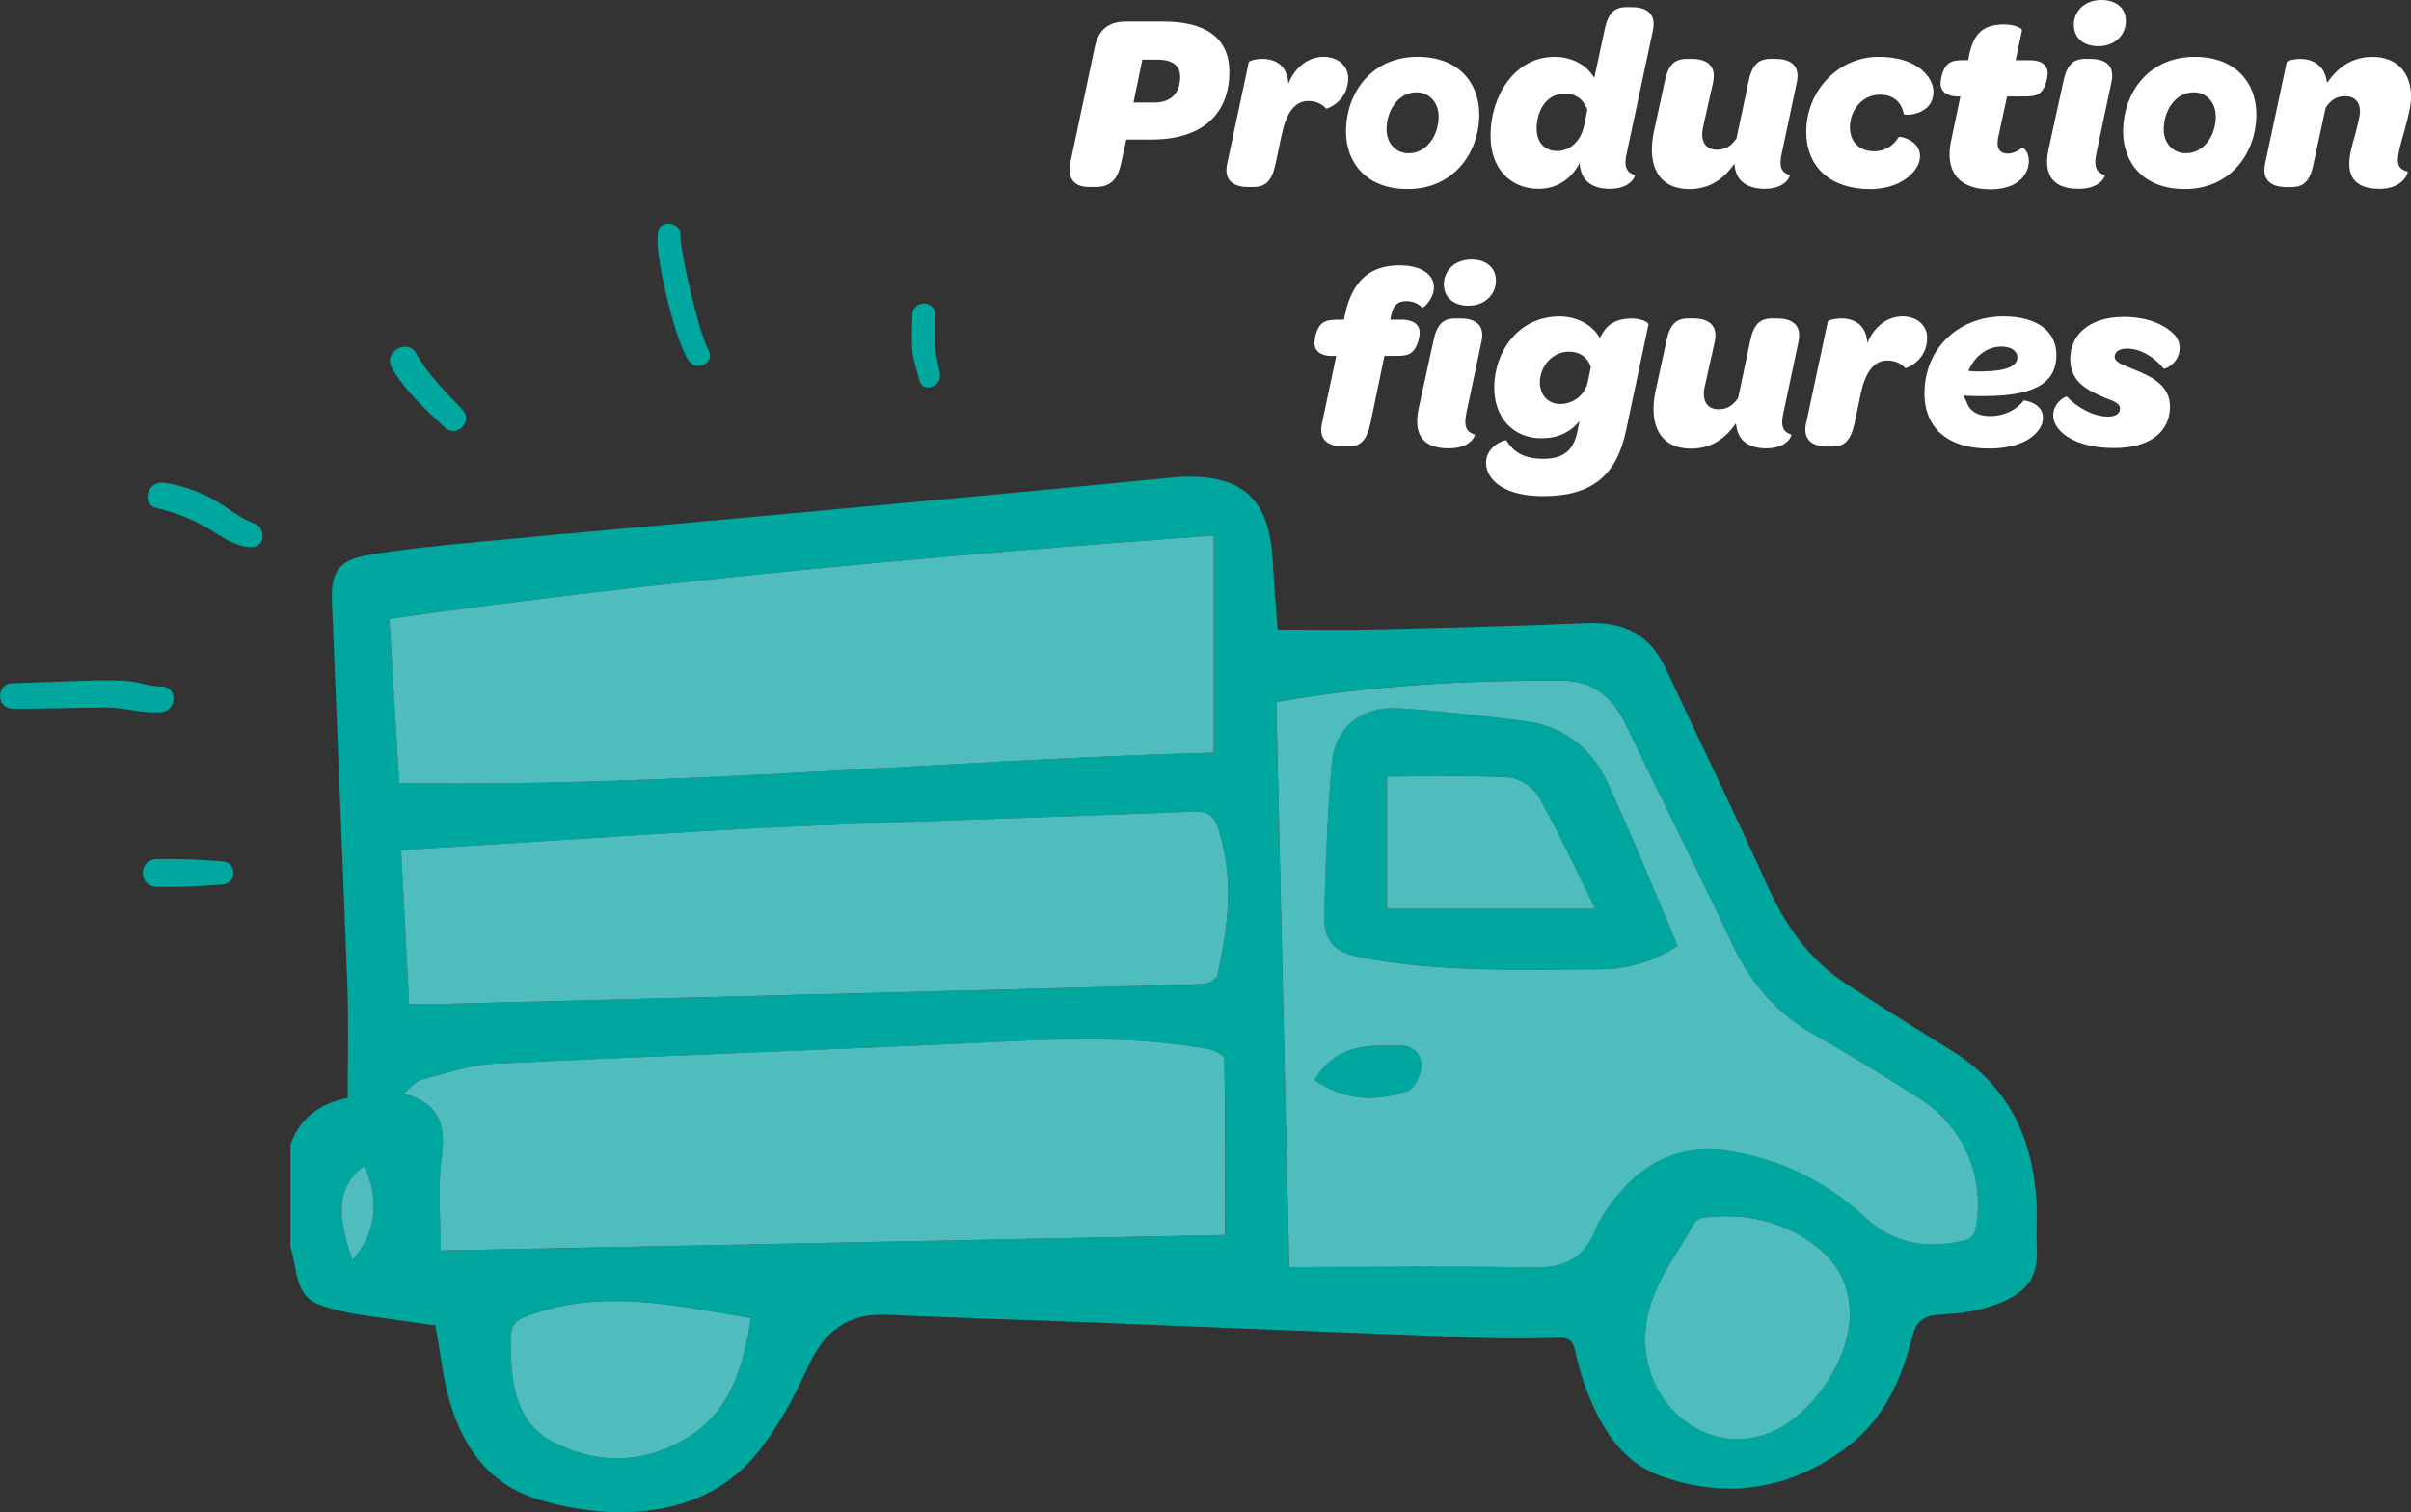
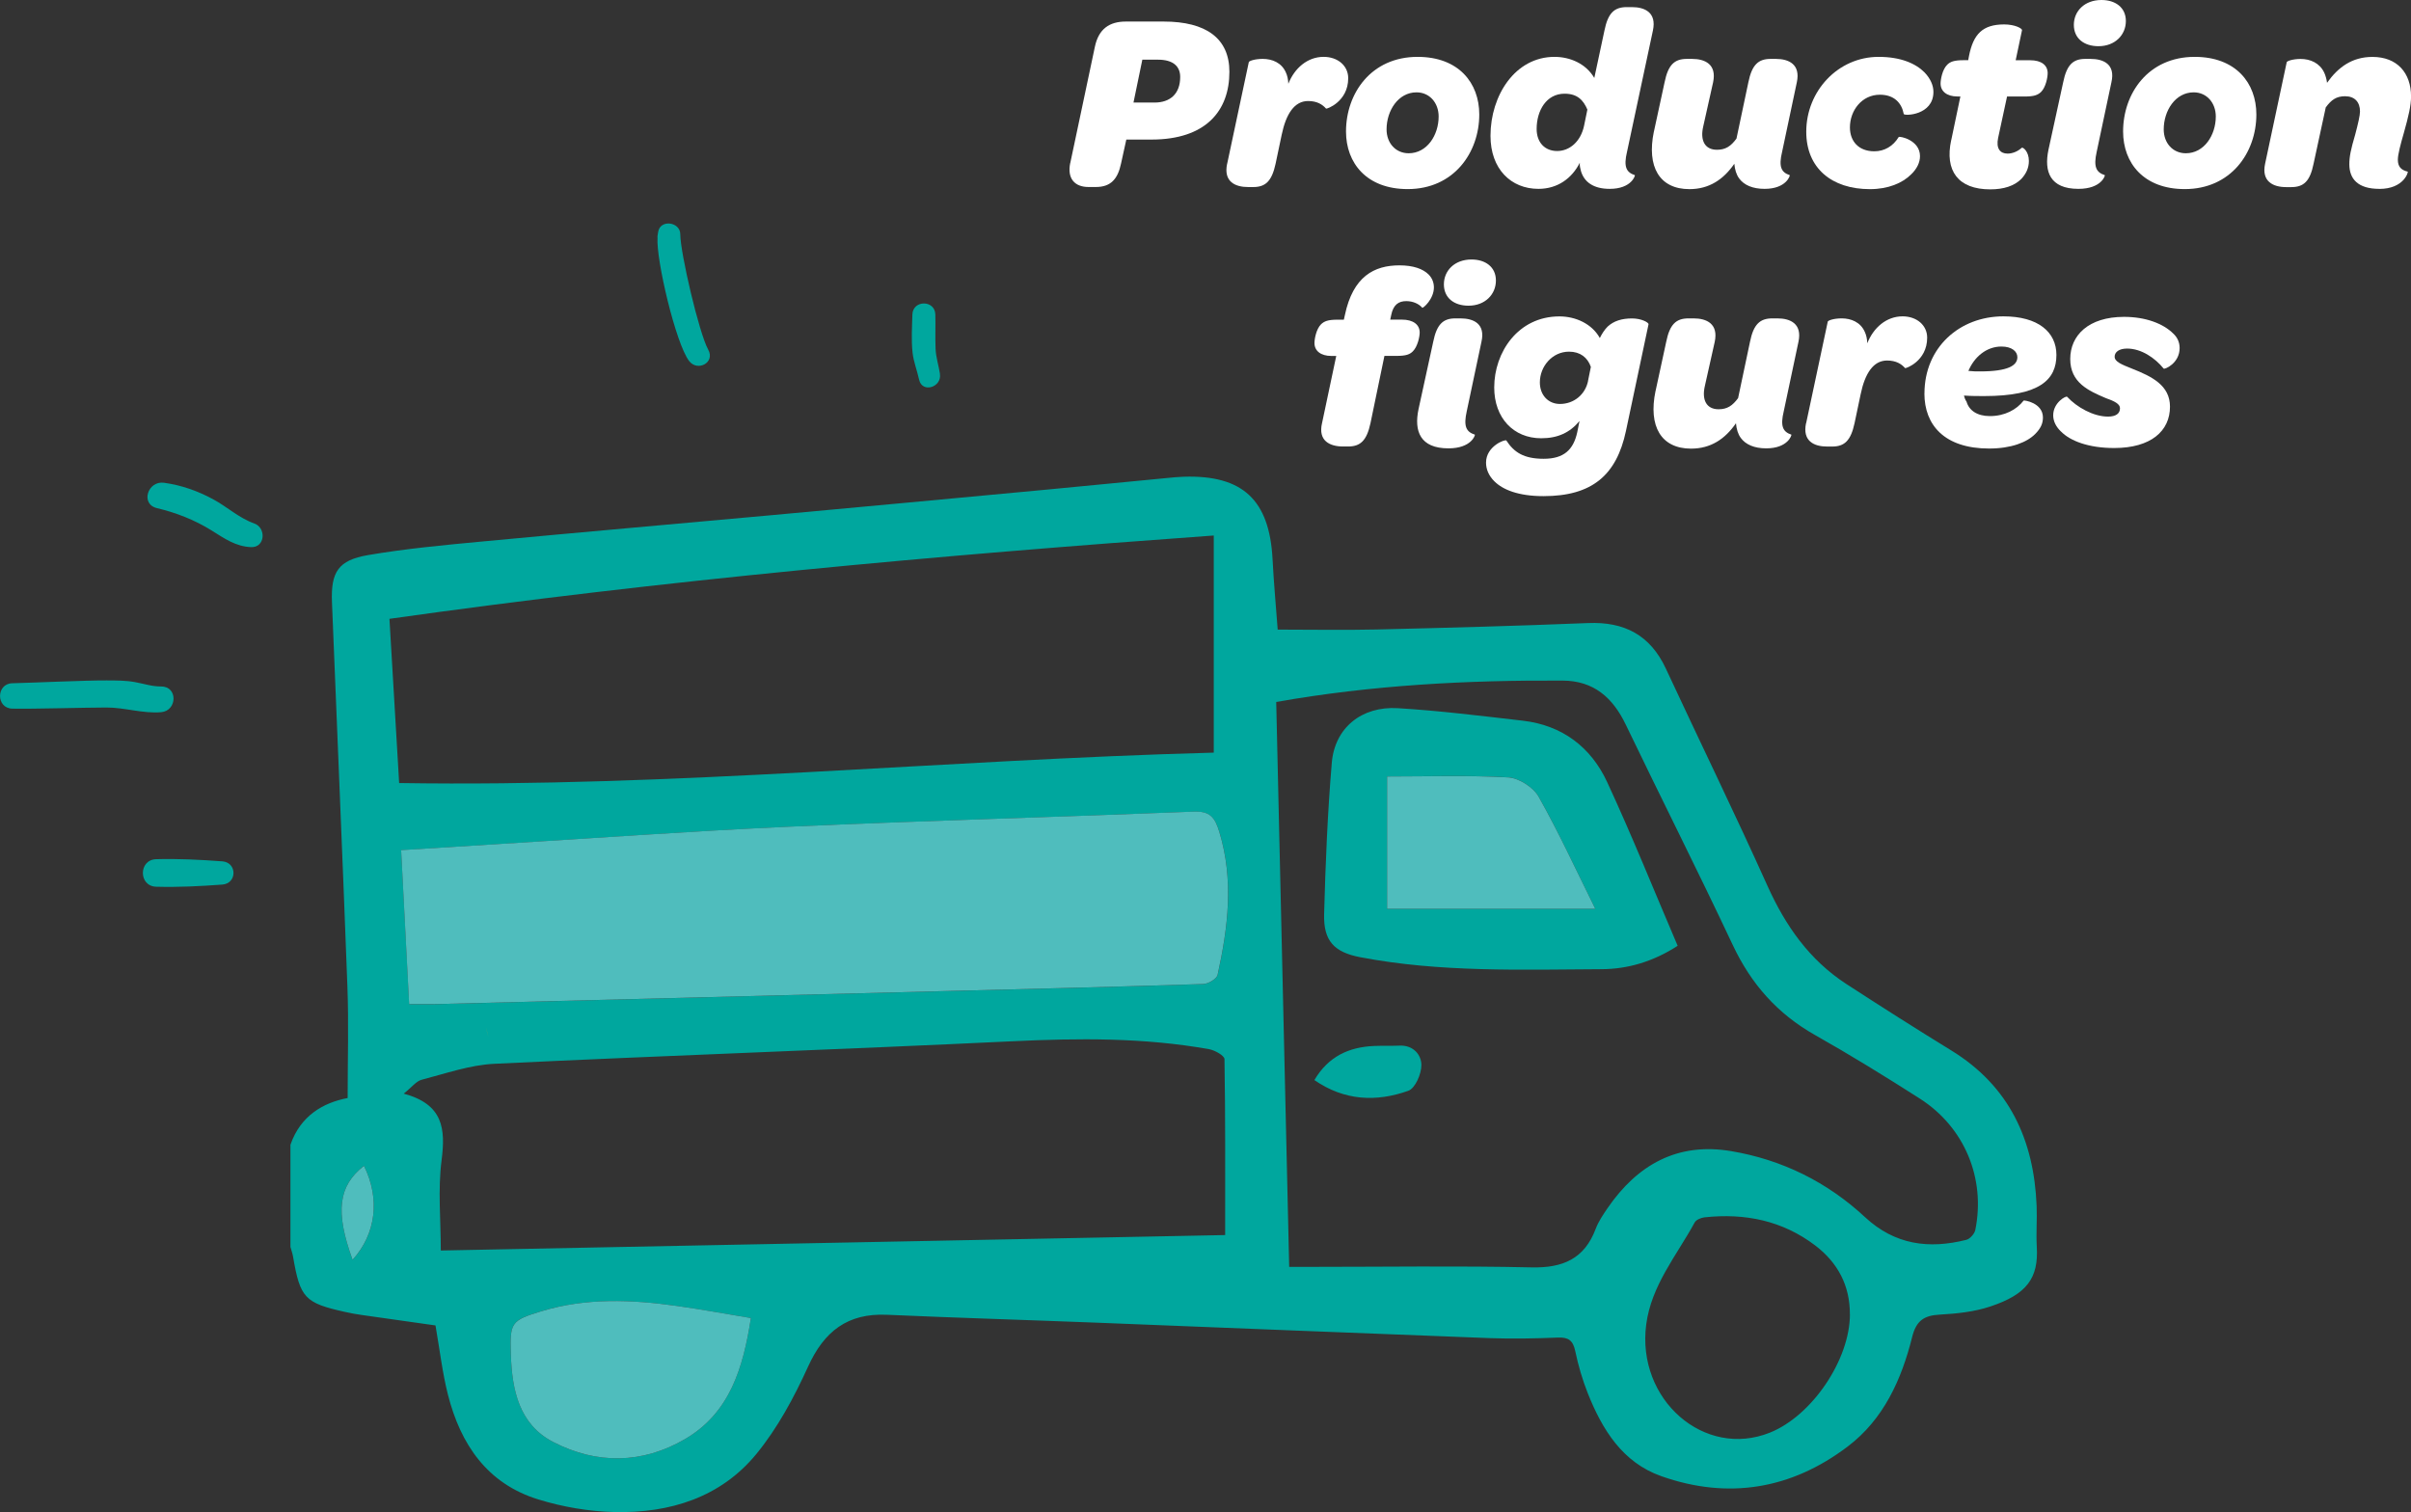
<svg xmlns="http://www.w3.org/2000/svg" id="Layer_2" viewBox="0 0 427.35 268.05">
  <rect x="0" y="0" width="427.35" height="268.05" fill="#333333" stroke="none" />
  <defs>
    <style>.cls-1{fill:#00a79e;}.cls-1,.cls-2,.cls-3,.cls-4{stroke-width:0px;}.cls-2{fill:#4fbdbd;}.cls-3{fill:#fff;}.cls-4{fill:#faa31b;}</style>
  </defs>
  <g id="Layer_1-2">
    <path class="cls-1" d="M51.49,202.91c1.77-5.11,5.78-7.44,10.13-8.26,0-6.8.2-13.24-.04-19.67-.84-22.75-1.84-45.5-2.74-68.25-.21-5.35,1.12-7.42,6.4-8.33,6.73-1.15,13.56-1.78,20.37-2.42,17.14-1.62,34.29-3.11,51.44-4.68,16.04-1.47,32.08-2.97,48.12-4.47,7.22-.68,14.43-1.4,21.65-2.09,1-.1,2.01-.2,3.01-.23,10.44-.33,15.18,4.12,15.73,14.62.21,4.1.59,8.19.91,12.48,6.08,0,11.8.11,17.52-.02,12.49-.3,24.98-.63,37.46-1.14,6.46-.27,11.05,2.12,13.82,8.07,5.98,12.86,12.2,25.6,18.02,38.53,3.19,7.08,7.43,13.13,13.97,17.38,6.15,4,12.35,7.94,18.6,11.78,10.31,6.33,14.66,15.88,15.13,27.56.1,2.41-.11,4.84.03,7.25.33,5.53-1.74,8.43-8.27,10.59-2.82.94-5.91,1.26-8.91,1.43-2.79.15-4.18,1.05-4.91,3.96-1.88,7.54-5.05,14.59-11.42,19.42-9.99,7.58-21.19,9.45-33.05,5.26-6.87-2.43-10.45-8.24-13.02-14.68-.96-2.42-1.7-4.96-2.23-7.5-.39-1.84-1.16-2.46-3.03-2.39-4.03.16-8.07.25-12.09.1-23.15-.87-46.29-1.82-69.44-2.73-12.48-.49-24.97-.86-37.45-1.41-6.97-.31-11.13,2.93-13.98,9.21-2.47,5.43-5.39,10.87-9.15,15.46-6.34,7.73-15.36,10.51-25.1,10.3-4.56-.1-9.24-.9-13.6-2.25-9.02-2.79-13.74-9.77-15.97-18.54-.99-3.88-1.44-7.9-2.21-12.29-4.17-.59-8.61-1.21-13.06-1.85-.99-.14-1.98-.32-2.96-.54-7.16-1.59-7.97-2.46-9.23-9.83-.1-.57-.31-1.13-.46-1.69,0-6.05,0-12.09,0-18.14ZM226.21,124.46c.77,33.46,1.53,66.64,2.3,100.12,1.52,0,2.6,0,3.69,0,13.1,0,26.2-.2,39.29.09,5.54.12,9.35-1.52,11.35-6.84.49-1.3,1.31-2.5,2.1-3.66,5.29-7.71,12.41-11.71,21.9-10.11,9.04,1.52,17.04,5.48,23.74,11.71,5.3,4.92,11.32,5.68,17.94,4.02.65-.16,1.46-1.06,1.6-1.74,1.86-9.15-1.91-18.24-9.83-23.3-6.1-3.9-12.28-7.71-18.58-11.27-6.66-3.76-11.33-9.05-14.58-15.96-6.16-13.1-12.7-26.03-18.97-39.08-2.3-4.78-5.68-7.76-11.16-7.79-16.93-.09-33.79.78-50.8,3.79ZM70.75,138.81c48.55.77,96.47-4.12,144.39-5.39v-38.49c-48.95,3.52-97.55,7.91-146.11,14.77.58,9.71,1.14,19.24,1.72,29.11ZM217.16,218.93c0-10.66.05-20.92-.12-31.18-.01-.62-1.71-1.58-2.74-1.76-11.57-2.07-23.2-1.96-34.91-1.4-30.58,1.47-61.19,2.52-91.77,3.99-4.33.21-8.62,1.72-12.88,2.83-.97.25-1.72,1.3-3.18,2.46,7.03,1.9,7.42,6.25,6.71,11.81-.67,5.19-.14,10.53-.14,16,46.45-.92,92.63-1.83,139.05-2.74ZM72.52,178.01c1.99,0,3.28.03,4.58,0,29.89-.76,59.78-1.52,89.67-2.29,15.5-.4,31-.77,46.5-1.27.9-.03,2.4-.91,2.56-1.63,1.85-8.4,2.9-16.8.31-25.32-.8-2.65-1.7-3.73-4.61-3.61-23.83.96-47.67,1.59-71.5,2.66-17.59.79-35.16,2.08-52.74,3.15-5.21.32-10.41.65-16.18,1.01.48,9.19.94,18.09,1.42,27.31ZM327.89,233.01c.03-5.1-2.14-9.17-6.11-12.2-5.81-4.43-12.49-5.79-19.66-5.01-.62.07-1.48.43-1.74.91-3.2,5.87-7.68,11.13-8.59,18.09-1.74,13.33,10.32,23.85,21.96,19.15,7.45-3.01,14.13-12.9,14.15-20.95ZM133.1,233.65c-4.48-.74-8.8-1.53-13.15-2.15-8.03-1.13-16.04-1.45-23.94.93-5.44,1.64-5.65,1.99-5.46,7.72.21,6.3,1.48,12.35,7.52,15.48,7.7,3.98,15.8,3.89,23.36-.53,7.95-4.65,10.29-12.64,11.67-21.45ZM62.49,223.32c4.18-4.58,4.91-10.83,2.02-16.65-4.54,3.57-5.13,8.07-2.02,16.65Z" />
    <path class="cls-1" d="M297.37,167.66c-4.37,2.83-8.88,4.13-13.49,4.15-14.28.08-28.61.58-42.76-2.12-4.64-.89-6.54-2.88-6.42-7.63.24-8.95.61-17.92,1.36-26.84.52-6.19,5.28-10.07,11.71-9.68,7.41.45,14.79,1.37,22.16,2.22,6.98.81,12.07,4.69,14.94,10.88,4.39,9.47,8.28,19.17,12.49,29.01ZM282.77,161.11c-3.45-6.94-6.48-13.56-10.05-19.89-.94-1.67-3.49-3.31-5.39-3.42-7.09-.4-14.21-.16-21.47-.16v23.46h36.91Z" />
    <path class="cls-1" d="M232.98,191.46c2.47-4.19,6.12-5.85,10.59-6.04,1.5-.06,3.01,0,4.51-.06,2.4-.1,3.83,1.58,3.86,3.4.03,1.58-1.09,4.16-2.31,4.6-5.68,2.03-11.34,1.78-16.65-1.89Z" />
-     <path class="cls-2" d="M226.21,124.46c17.01-3.01,33.87-3.88,50.8-3.79,5.48.03,8.86,3.01,11.16,7.79,6.27,13.05,12.81,25.98,18.97,39.08,3.25,6.91,7.92,12.2,14.58,15.96,6.31,3.56,12.48,7.37,18.58,11.27,7.92,5.06,11.69,14.15,9.83,23.3-.14.68-.95,1.58-1.6,1.74-6.63,1.66-12.65.9-17.94-4.02-6.71-6.23-14.71-10.19-23.74-11.71-9.49-1.6-16.61,2.4-21.9,10.11-.79,1.16-1.61,2.36-2.1,3.66-2,5.32-5.81,6.97-11.35,6.84-13.09-.29-26.19-.09-39.29-.09-1.09,0-2.17,0-3.69,0-.77-33.48-1.53-66.66-2.3-100.12ZM297.37,167.66c-4.21-9.84-8.1-19.55-12.49-29.01-2.88-6.2-7.96-10.07-14.94-10.88-7.38-.86-14.76-1.77-22.16-2.22-6.43-.39-11.19,3.49-11.71,9.68-.76,8.92-1.12,17.89-1.36,26.84-.13,4.75,1.78,6.74,6.42,7.63,14.15,2.71,28.48,2.2,42.76,2.12,4.61-.03,9.12-1.32,13.49-4.15ZM232.98,191.46c5.31,3.68,10.98,3.93,16.65,1.89,1.22-.44,2.34-3.03,2.31-4.6-.03-1.81-1.46-3.49-3.86-3.4-1.5.06-3.01,0-4.51.06-4.47.19-8.11,1.84-10.59,6.04Z" />
-     <path class="cls-2" d="M70.75,138.81c-.58-9.86-1.15-19.39-1.72-29.11,48.57-6.86,97.16-11.25,146.11-14.77v38.49c-47.92,1.28-95.84,6.17-144.39,5.39Z" />
-     <path class="cls-2" d="M217.16,218.93c-46.41.92-92.6,1.83-139.05,2.74,0-5.47-.53-10.82.14-16,.72-5.56.32-9.91-6.71-11.81,1.45-1.16,2.21-2.21,3.18-2.46,4.26-1.1,8.55-2.62,12.88-2.83,30.58-1.47,61.19-2.52,91.77-3.99,11.71-.56,23.34-.67,34.91,1.4,1.03.18,2.73,1.14,2.74,1.76.17,10.26.12,20.53.12,31.18Z" />
+     <path class="cls-2" d="M217.16,218.93Z" />
    <path class="cls-2" d="M72.52,178.01c-.48-9.22-.94-18.12-1.42-27.31,5.76-.36,10.97-.69,16.18-1.01,17.58-1.07,35.15-2.36,52.74-3.15,23.82-1.07,47.67-1.7,71.5-2.66,2.92-.12,3.81.96,4.61,3.61,2.59,8.53,1.54,16.93-.31,25.32-.16.72-1.66,1.61-2.56,1.63-15.5.5-31,.87-46.5,1.27-29.89.77-59.78,1.53-89.67,2.29-1.29.03-2.59,0-4.58,0Z" />
-     <path class="cls-2" d="M327.89,233.01c-.03,8.05-6.7,17.94-14.15,20.95-11.65,4.7-23.7-5.81-21.96-19.15.91-6.96,5.39-12.22,8.59-18.09.27-.49,1.12-.85,1.74-.91,7.17-.78,13.85.57,19.66,5.01,3.97,3.03,6.14,7.1,6.11,12.2Z" />
    <path class="cls-2" d="M133.1,233.65c-1.37,8.81-3.72,16.8-11.67,21.45-7.56,4.42-15.66,4.51-23.36.53-6.04-3.12-7.31-9.17-7.52-15.48-.19-5.72.02-6.07,5.46-7.72,7.9-2.39,15.91-2.06,23.94-.93,4.35.61,8.68,1.41,13.15,2.15Z" />
    <path class="cls-2" d="M62.49,223.32c-3.11-8.58-2.52-13.08,2.02-16.65,2.89,5.82,2.15,12.07-2.02,16.65Z" />
    <path class="cls-2" d="M282.77,161.11h-36.91v-23.46c7.26,0,14.38-.24,21.47.16,1.9.11,4.44,1.74,5.39,3.42,3.57,6.32,6.61,12.95,10.05,19.89Z" />
    <path class="cls-4" d="M86.13,182.08c-.06-.23-.12-.46-.18-.69.06.23.12.46.18.69" />
    <path class="cls-4" d="M86.35,183c.08.28.16.56.23.85-.14-.59-.3-1.18-.45-1.77.07.3.15.61.22.92" />
-     <path class="cls-4" d="M86.68,184.27c-.03-.14-.07-.28-.1-.42.03.14.07.28.1.42" />
    <path class="cls-3" d="M189.71,28.89l4.36-20.61c.67-3.15,2.56-4.46,5.49-4.46h6.7c7.51,0,11.65,2.97,11.65,8.91,0,6.97-4.23,12.01-13.81,12.01h-4.46l-.94,4.27c-.58,2.75-1.84,4.14-4.45,4.14h-1.31c-2.43,0-3.82-1.48-3.24-4.27ZM204.65,18.18c2.74,0,4.54-1.53,4.54-4.54,0-1.93-1.31-3.06-3.92-3.06h-2.79l-1.57,7.6h3.73Z" />
    <path class="cls-3" d="M217.52,29.02l3.83-18c.04-.22,1.08-.58,2.47-.58,1.67,0,3.33.67,4.09,2.38.27.58.41,1.21.45,2.03,1.08-2.75,3.38-4.77,6.25-4.77,2.52,0,4.36,1.58,4.36,3.78,0,4.18-3.82,5.49-3.92,5.4-.63-.72-1.57-1.35-3.19-1.35-2.43,0-3.91,2.29-4.68,5.98l-1.08,5.13c-.67,3.11-1.8,4.14-3.96,4.14h-.9c-2.29,0-4.41-.94-3.73-4.14Z" />
    <path class="cls-3" d="M238.58,23.31c0-6.75,4.45-13.23,12.69-13.23,7.29,0,10.93,4.63,10.93,10.21,0,6.75-4.5,13.23-12.69,13.23-7.29,0-10.93-4.63-10.93-10.21ZM255,20.65c0-2.43-1.62-4.28-3.92-4.28-3.24,0-5.31,3.24-5.31,6.57,0,2.43,1.62,4.23,3.92,4.23,3.24,0,5.31-3.2,5.31-6.52Z" />
    <path class="cls-3" d="M288.39,26.91c-.63,2.65-.14,3.64,1.39,4.14.09.04-.58,2.43-4.46,2.43-2.88,0-4.5-1.21-5.08-3.1-.13-.5-.27-.99-.22-1.53-1.39,2.75-3.92,4.63-7.33,4.63-4.86,0-8.5-3.51-8.5-9.4,0-7.16,4.37-14,11.34-14,2.79,0,5.58,1.21,7.06,3.74l1.8-8.42c.63-3.1,1.75-4.14,3.96-4.14h.9c2.29,0,4.41.95,3.73,4.14l-4.59,21.51ZM281.37,19.44c-.72-1.67-1.75-2.83-4.05-2.83-3.24,0-4.95,3.01-4.95,6.25,0,2.38,1.44,3.91,3.64,3.91s4.18-1.67,4.77-4.5l.58-2.83Z" />
    <path class="cls-3" d="M293.16,23.31l1.89-8.73c.63-3.1,1.75-4.14,3.96-4.14h.9c2.29,0,4.41.95,3.74,4.14l-1.75,7.83c-.58,2.47.27,4.14,2.43,4.14,1.53,0,2.47-.63,3.46-1.98l2.11-9.99c.63-3.1,1.76-4.14,3.96-4.14h.9c2.29,0,4.41.95,3.73,4.14l-2.61,12.33c-.63,2.61-.18,3.64,1.35,4.14.09.04-.58,2.43-4.46,2.43-2.11,0-3.64-.67-4.5-1.84-.5-.67-.77-1.58-.86-2.61-1.93,2.79-4.46,4.5-7.96,4.5-5.31,0-7.6-3.96-6.3-10.21Z" />
    <path class="cls-3" d="M320.16,23.35c0-7.2,5.62-13.27,12.82-13.27,3.92,0,6.57,1.17,8.14,2.75,1.08,1.12,1.58,2.34,1.58,3.46,0,4.18-5.17,4.28-5.26,3.92-.36-1.93-1.67-3.42-4.23-3.42-3.19,0-5.31,2.79-5.31,5.8,0,2.43,1.53,4.23,4.32,4.23,1.8,0,3.33-.9,4.32-2.52.13-.22,3.78.5,3.78,3.38,0,1.12-.54,2.25-1.58,3.24-1.53,1.53-4.05,2.61-7.29,2.61-6.79,0-11.29-3.73-11.29-10.17Z" />
    <path class="cls-3" d="M345.86,24.84l1.62-7.74h-.54c-1.84,0-2.97-.9-2.97-2.29,0-.72.31-2.48,1.17-3.33.54-.54,1.21-.81,2.92-.81h.81l.13-.72c.77-3.92,2.43-5.62,6.25-5.62,1.89,0,3.24.72,3.15,1.04l-1.12,5.31h2.56c2.03,0,3.11.9,3.11,2.29,0,.72-.32,2.48-1.17,3.33-.58.54-1.22.81-2.92.81h-3.11l-1.58,7.33c-.4,1.89.36,2.79,1.67,2.79.95,0,1.89-.45,2.52-1.04.22-.13,1.26.67,1.26,2.34,0,1.26-.5,2.29-1.35,3.2-1.22,1.21-3.06,1.84-5.49,1.84-5.71,0-8.1-3.29-6.93-8.73Z" />
    <path class="cls-3" d="M363.09,26.55l2.61-11.97c.63-3.1,1.76-4.14,3.92-4.14h.9c2.34,0,4.46.95,3.73,4.14l-2.61,12.33c-.58,2.61-.13,3.64,1.44,4.14.09.04-.58,2.43-4.68,2.43-5.04,0-6.12-3.06-5.31-6.93ZM367.59,4.41c0-2.43,1.89-4.41,4.9-4.41,2.43,0,4.32,1.3,4.32,3.73s-1.89,4.46-4.86,4.46c-2.56,0-4.36-1.39-4.36-3.78Z" />
    <path class="cls-3" d="M376.32,23.31c0-6.75,4.45-13.23,12.69-13.23,7.29,0,10.93,4.63,10.93,10.21,0,6.75-4.5,13.23-12.69,13.23-7.29,0-10.93-4.63-10.93-10.21ZM392.75,20.65c0-2.43-1.62-4.28-3.92-4.28-3.24,0-5.31,3.24-5.31,6.57,0,2.43,1.62,4.23,3.92,4.23,3.24,0,5.31-3.2,5.31-6.52Z" />
    <path class="cls-3" d="M421.73,33.48c-3.78,0-5.31-1.75-5.31-4.37,0-1.35.27-2.65,1.04-5.26.5-1.89.85-3.38.85-4.09,0-1.67-.94-2.7-2.65-2.7-1.53,0-2.43.63-3.42,1.98l-2.16,9.99c-.63,3.11-1.75,4.14-3.96,4.14h-.9c-2.29,0-4.41-.99-3.73-4.14l3.83-18c.04-.22,1.12-.58,2.47-.58,1.71,0,3.38.72,4.18,2.43.23.5.41,1.12.5,1.8,1.98-2.79,4.46-4.59,8.05-4.59,4.37,0,6.84,2.83,6.84,7.02,0,1.57-.45,3.51-1.26,6.39-.63,2.16-1.08,3.91-1.08,4.81,0,1.3.63,1.84,1.75,2.12.13.04-.67,3.06-5.04,3.06Z" />
    <path class="cls-3" d="M234.33,75.02l2.52-11.92h-.85c-1.89,0-3.01-.9-3.01-2.29,0-.72.31-2.48,1.17-3.33.58-.54,1.21-.81,2.92-.81h1.12l.18-.81c1.44-6.88,5.22-8.82,9.67-8.82,2.47,0,4.18.63,5.17,1.62.63.63.94,1.44.94,2.29,0,2.07-1.93,3.74-2.07,3.6-.58-.68-1.62-1.17-2.83-1.17-1.35,0-2.29.63-2.66,2.43l-.18.85h2.07c2.02,0,3.15.9,3.15,2.29,0,.72-.36,2.48-1.21,3.33-.54.54-1.17.81-2.92.81h-2.12l-2.47,11.92c-.67,3.11-1.8,4.14-3.96,4.14h-.9c-2.34,0-4.46-.99-3.73-4.14ZM251.43,72.55l2.61-11.97c.63-3.1,1.75-4.14,3.92-4.14h.9c2.34,0,4.45.95,3.73,4.14l-2.61,12.33c-.58,2.61-.14,3.64,1.44,4.14.09.04-.58,2.43-4.68,2.43-5.04,0-6.12-3.06-5.31-6.93ZM255.93,50.41c0-2.43,1.89-4.41,4.9-4.41,2.43,0,4.32,1.3,4.32,3.73s-1.89,4.46-4.86,4.46c-2.56,0-4.36-1.39-4.36-3.78Z" />
    <path class="cls-3" d="M264.88,85.33c-1.03-1.04-1.48-2.16-1.48-3.33,0-2.92,3.42-4.18,3.6-3.91,1.35,2.07,3.06,3.24,6.62,3.24s5.26-1.58,5.94-4.68l.41-2.02c-1.71,2.07-3.87,3.06-6.79,3.06-4.91,0-8.33-3.6-8.33-9,0-6.25,4.23-12.6,11.56-12.6,2.88,0,5.76,1.31,7.16,3.83.4-.81.85-1.49,1.39-2.03,1.08-.99,2.48-1.44,4.32-1.44,1.67,0,2.97.72,2.92,1.04l-4,18.9c-1.67,7.87-6.03,11.56-14.62,11.56-4.5,0-7.24-1.17-8.68-2.61ZM281.48,67.51l.5-2.47c-.58-1.67-1.89-2.7-3.87-2.7-2.97,0-5.17,2.61-5.17,5.45,0,2.25,1.49,3.82,3.56,3.82,2.47,0,4.5-1.67,4.99-4.09Z" />
    <path class="cls-3" d="M293.45,69.31l1.89-8.73c.63-3.1,1.75-4.14,3.96-4.14h.9c2.29,0,4.41.95,3.74,4.14l-1.75,7.83c-.58,2.47.27,4.14,2.43,4.14,1.53,0,2.47-.63,3.46-1.98l2.11-9.99c.63-3.1,1.76-4.14,3.96-4.14h.9c2.29,0,4.41.95,3.73,4.14l-2.61,12.33c-.63,2.61-.18,3.64,1.35,4.14.09.04-.58,2.43-4.46,2.43-2.11,0-3.64-.67-4.5-1.84-.5-.67-.77-1.58-.86-2.61-1.93,2.79-4.46,4.5-7.96,4.5-5.31,0-7.6-3.96-6.3-10.21Z" />
    <path class="cls-3" d="M320.14,75.02l3.83-18c.04-.22,1.08-.58,2.47-.58,1.67,0,3.33.67,4.09,2.38.27.58.41,1.21.45,2.03,1.08-2.75,3.38-4.77,6.25-4.77,2.52,0,4.36,1.58,4.36,3.78,0,4.18-3.82,5.49-3.91,5.4-.63-.72-1.58-1.35-3.2-1.35-2.43,0-3.92,2.29-4.68,5.98l-1.08,5.13c-.67,3.11-1.8,4.14-3.96,4.14h-.9c-2.29,0-4.41-.94-3.74-4.14Z" />
    <path class="cls-3" d="M341.11,69.76c0-8.19,6.25-13.68,13.99-13.68,6.17,0,9.4,2.79,9.4,6.84,0,4.37-2.92,7.29-12.78,7.29-1.12,0-2.29,0-3.6-.09.09.4.22.76.45,1.08.45,1.57,1.89,2.56,4.14,2.56,2.61,0,4.72-1.12,5.98-2.75.04-.09,3.42.36,3.42,3.01,0,1.12-.45,1.98-1.39,2.93-1.44,1.44-4.19,2.56-8.15,2.56-7.92,0-11.47-4.18-11.47-9.76ZM350.97,65.84c4.95,0,6.61-1.04,6.61-2.52,0-.99-.94-1.89-2.83-1.89-2.65,0-4.81,1.84-5.85,4.32.76.09,1.44.09,2.07.09Z" />
    <path class="cls-3" d="M365.32,76.51c-.85-.81-1.39-1.8-1.39-2.88,0-2.29,2.29-3.51,2.47-3.29,1.71,1.84,4.63,3.51,7.25,3.51,1.39,0,2.12-.54,2.12-1.48,0-.77-.99-1.26-2.52-1.8-3.06-1.3-6.3-2.74-6.3-6.93s3.24-7.47,9.54-7.47c3.78,0,6.93,1.17,8.73,2.97.72.67,1.12,1.53,1.12,2.56,0,2.7-2.66,3.83-2.83,3.64-1.53-1.89-3.96-3.55-6.48-3.55-1.44,0-2.21.63-2.21,1.44,0,.9,1.26,1.39,3.06,2.11,3.55,1.4,6.75,2.97,6.75,6.75,0,4.32-3.38,7.33-9.9,7.33-4.54,0-7.79-1.26-9.41-2.92Z" />
    <path class="cls-1" d="M125.53,61.98c-1.61-2.87-4.94-17.14-4.95-20.45,0-2.21-3.56-2.7-3.92-.42-.03.21-.07.41-.1.62-.02.14-.03.28-.01.43-.28,3.83,3.24,18.79,5.6,21.84,1.51,1.95,4.66.25,3.38-2.01" />
-     <path class="cls-1" d="M81.98,72.63c-3-3.14-6.05-6.13-8.19-9.95-1.58-2.81-5.94-.28-4.33,2.53,2.39,4.17,5.94,7.29,9.38,10.56,2.07,1.96,5.11-1.07,3.14-3.14" />
    <path class="cls-1" d="M39.4,152.69c-3.91-.29-7.79-.49-11.72-.38-3.14.09-3.14,4.79,0,4.88,3.93.11,7.8-.09,11.72-.38,2.65-.19,2.65-3.92,0-4.12" />
    <path class="cls-1" d="M166.61,66.28c-.23-1.51-.72-2.94-.78-4.48-.08-2.01.01-4.03-.04-6.04-.06-2.62-3.99-2.62-4.07,0-.06,2.22-.21,4.52.03,6.74.18,1.65.81,3.18,1.16,4.8.53,2.45,4.06,1.36,3.69-1.02" />
    <path class="cls-1" d="M28.57,121.69c-1.61.02-3.07-.49-4.63-.77-1.68-.31-3.36-.29-5.06-.3-3.74-.02-12.96.41-16.7.5-2.89.07-2.9,4.44,0,4.5,3.74.08,12.96-.2,16.7-.2,3.25,0,6.48,1.11,9.69.83,2.87-.26,2.97-4.59,0-4.55" />
    <path class="cls-1" d="M45.06,92.79c-2.67-.94-4.81-2.95-7.29-4.29-2.75-1.48-5.6-2.49-8.7-2.92-2.88-.4-4.25,3.79-1.24,4.5,3.41.81,6.7,2.1,9.68,3.96,2.25,1.4,4.23,2.83,6.98,2.95,2.53.11,2.74-3.43.57-4.2" />
  </g>
</svg>